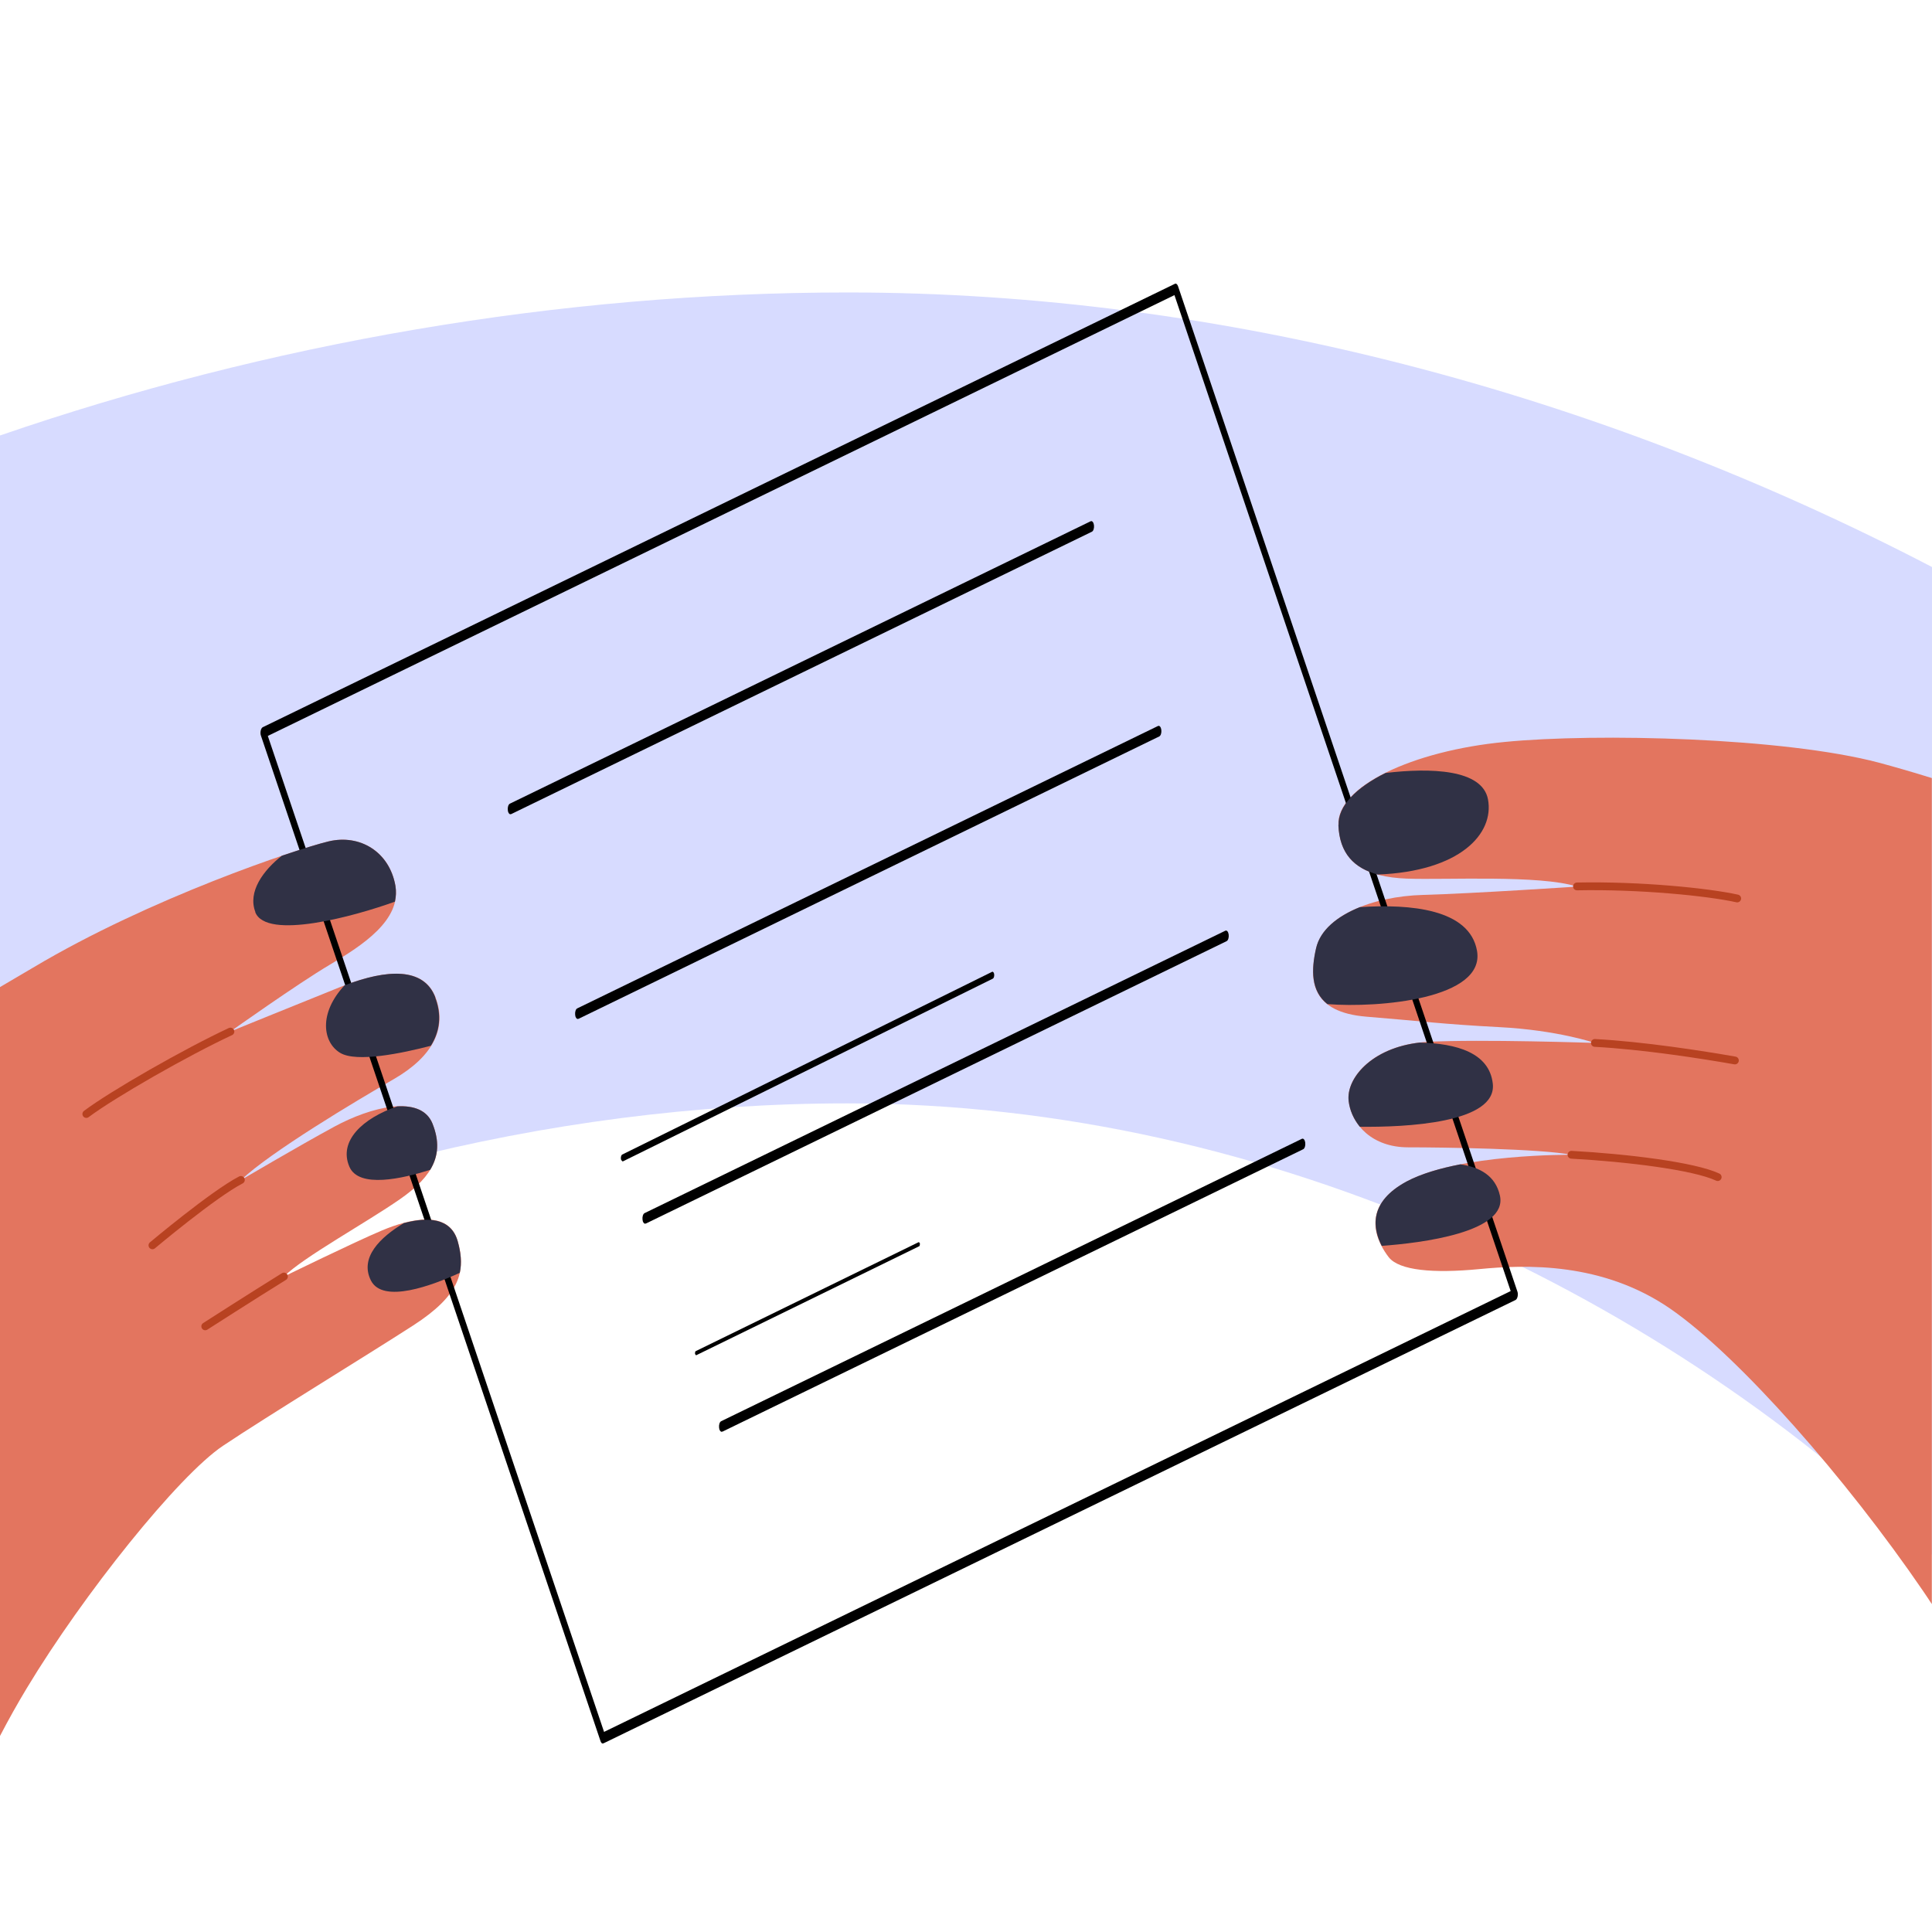
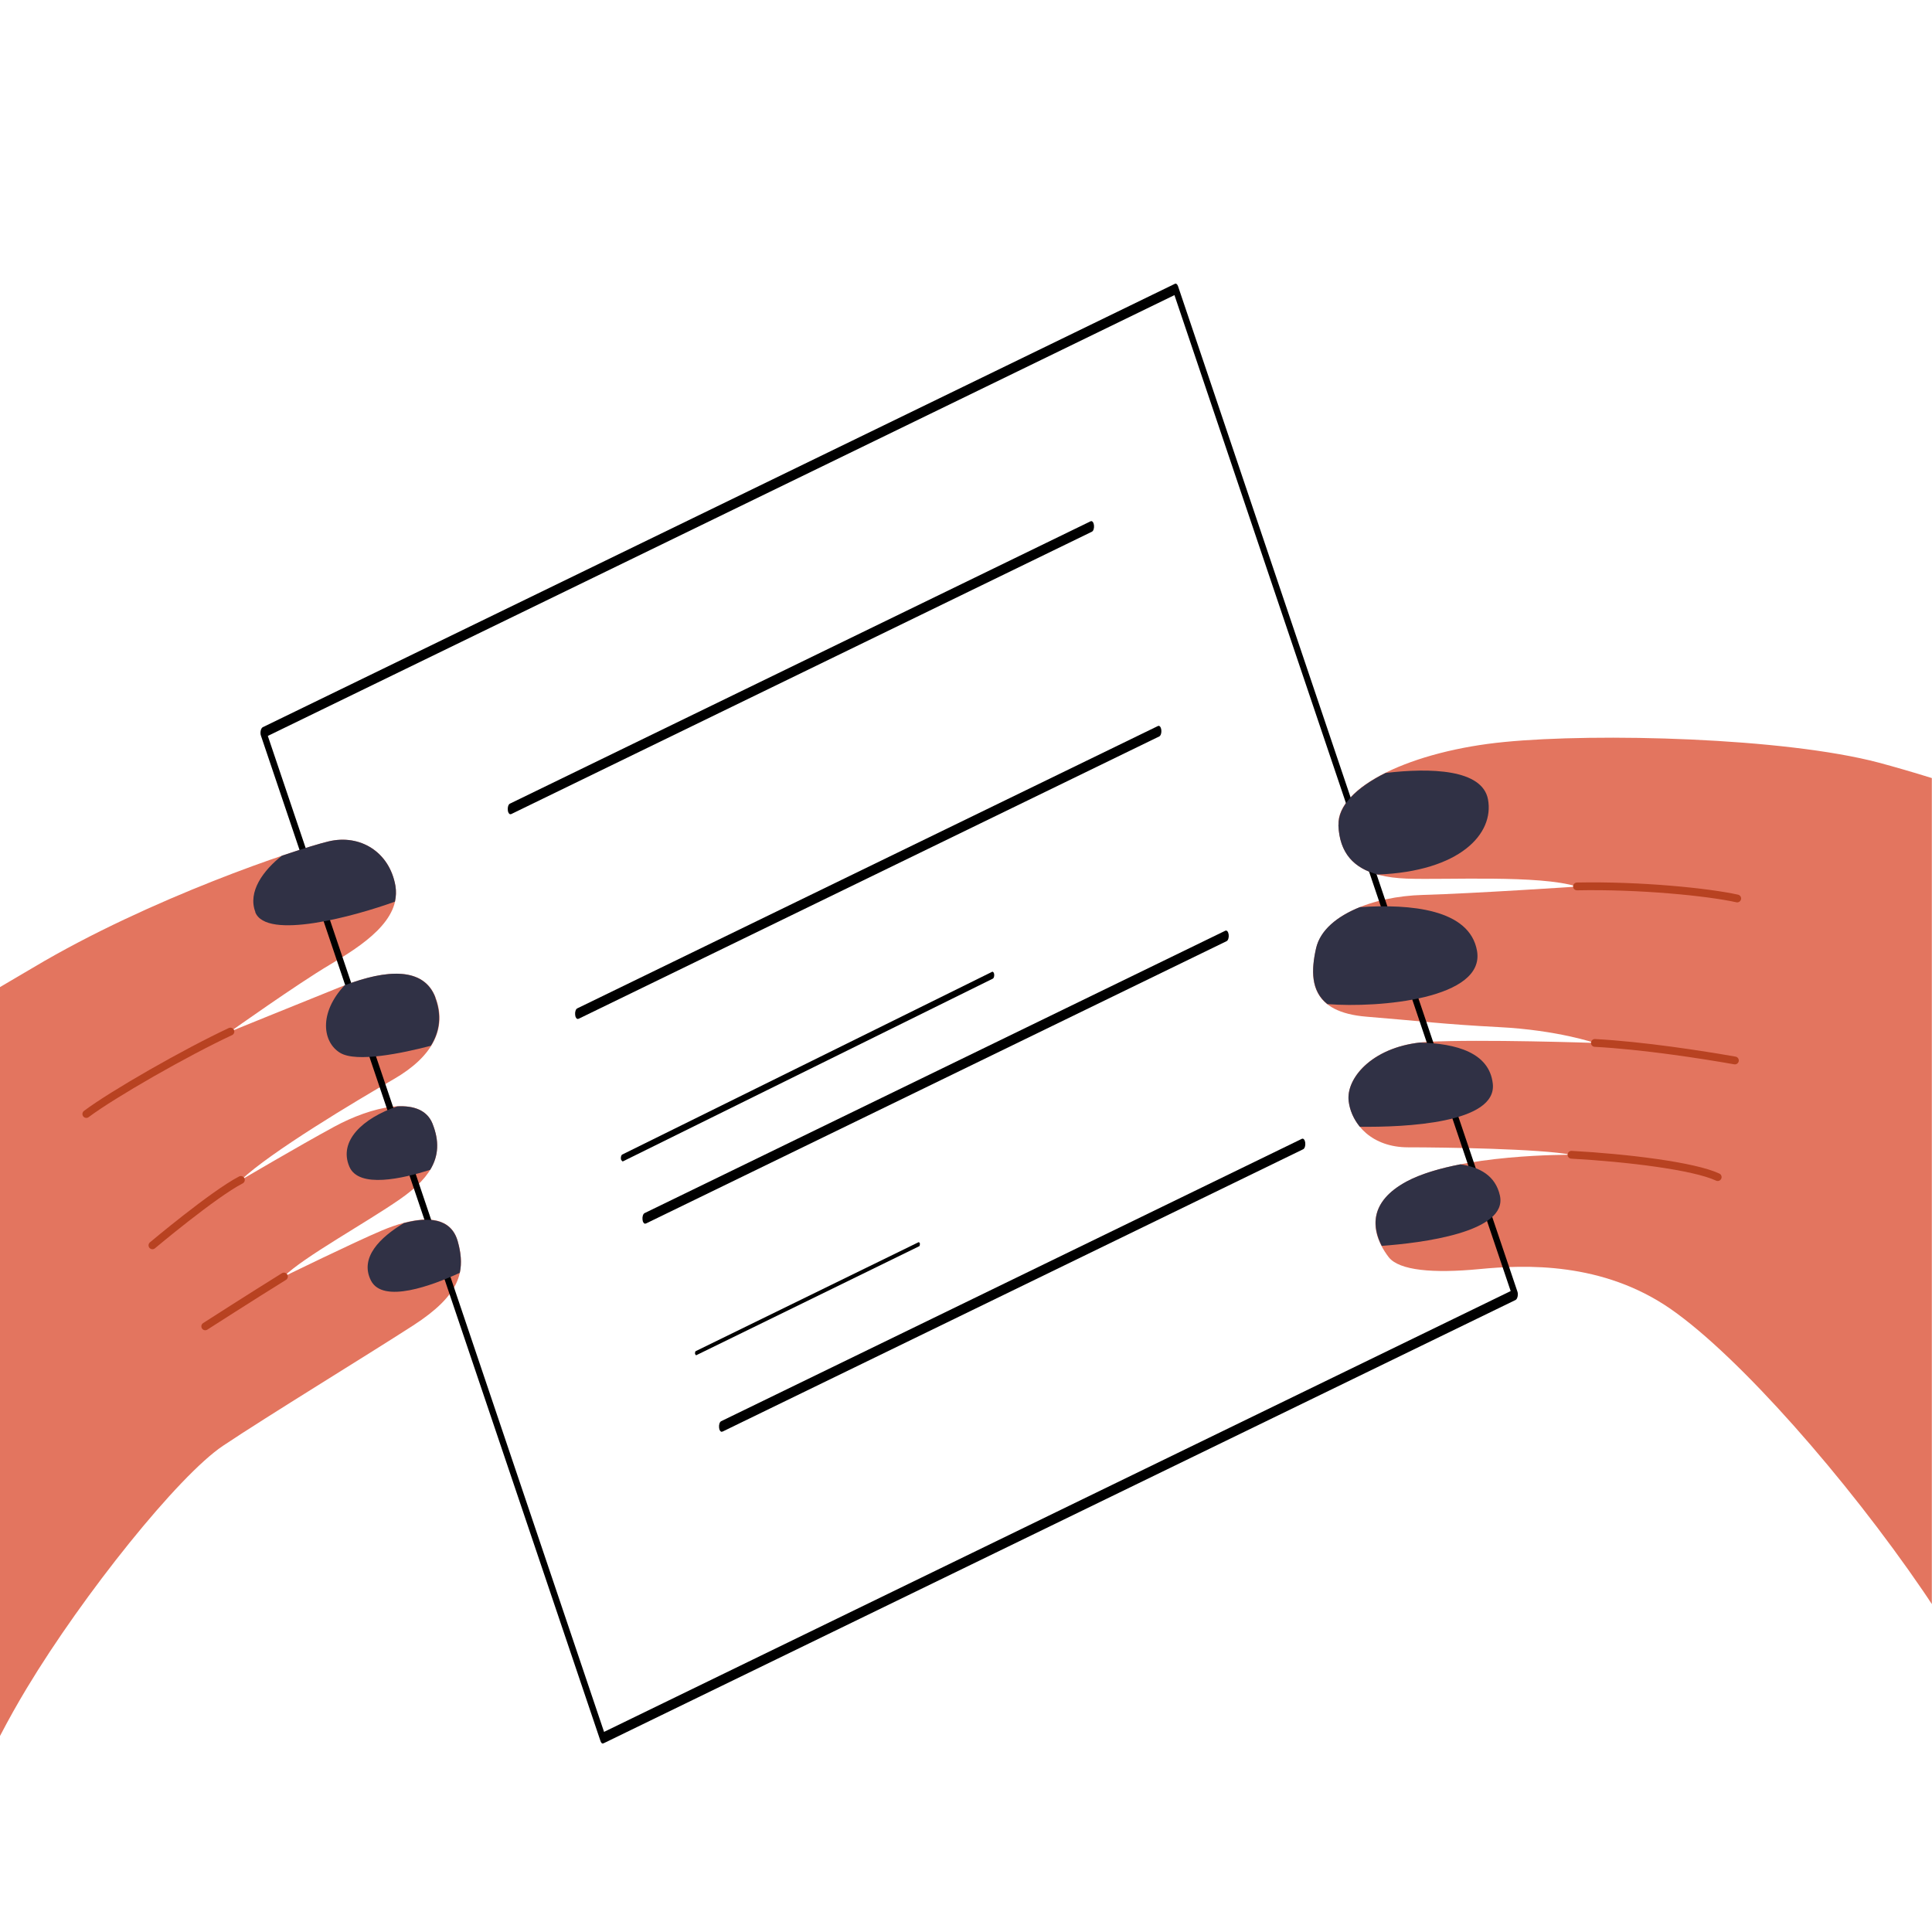
<svg xmlns="http://www.w3.org/2000/svg" id="Layer_1" viewBox="0 0 109 109">
  <defs>
    <style>.cls-1,.cls-2{fill:none;}.cls-1,.cls-3,.cls-4,.cls-5,.cls-6{stroke-width:0px;}.cls-2{stroke:#b84221;stroke-linecap:round;stroke-linejoin:round;stroke-width:.44px;}.cls-3{fill:#303145;}.cls-4{fill:#7887ff;opacity:.3;}.cls-5{fill:#000;}.cls-6{fill:#e3755f;}</style>
  </defs>
-   <path class="cls-4" d="M109,87.73V31.99c-18.8-9.79-40.01-15.49-61.18-15.49C31.52,16.5,15.1,19.37,0,24.57v49.84c13.35-7.59,30.77-12.16,47.82-12.16,24.14,0,46.44,11.18,61.18,25.47Z" />
  <path class="cls-6" d="M109,43.9c-1.06-.33-2.06-.62-2.99-.87-5.36-1.42-15.92-1.68-21.12-1.17-5.2.5-9.47,2.51-9.38,4.69s1.59,2.93,3.85,3.02c2.26.08,7.51-.22,9.61.45,0,0-5.84.39-8.69.47-2.85.08-5.61,1.17-6.03,3.02-.42,1.84-.25,3.6,2.85,3.85,3.1.25,4.25.42,7.51.59,3.27.17,5.36.89,5.36.89,0,0-6.42-.22-9.44-.06-3.02.17-4.61,2.01-4.44,3.35.17,1.34,1.34,2.6,3.35,2.6s7.46.08,9.22.42c0,0-6.4-.06-9.3,1.51-2.77,1.49-1.59,3.52-1.01,4.27.59.75,2.51.92,5.11.67,2.6-.25,6.95-.42,10.81,2.26,3.85,2.68,9.89,9.55,14.24,15.92.16.23.32.48.48.72v-46.61Z" />
  <path class="cls-6" d="M25.82,70.01c-.5-1.76-2.68-1.26-4.27-.59-1.59.67-5.53,2.6-5.53,2.6,1.09-1.09,4.61-3.02,6.54-4.36,1.93-1.34,2.51-2.6,1.84-4.27-.67-1.68-3.52-.92-5.53.17s-5.28,3.02-5.28,3.02c1.68-1.59,6.45-4.44,8.63-5.7,2.18-1.26,3.02-2.85,2.35-4.61-.67-1.76-2.85-1.59-5.36-.59-2.51,1.01-6.2,2.51-6.2,2.51,0,0,3.77-2.68,5.61-3.77,1.84-1.09,4.02-2.51,3.69-4.44s-2.01-2.93-3.77-2.51c-1.76.42-10.06,3.18-16.67,7.12C1.2,54.98.59,55.34,0,55.69v42.25c.49-.94,1-1.85,1.52-2.71,3.18-5.28,8.55-11.98,11.06-13.66,2.51-1.68,8.13-5.11,10.73-6.79,2.6-1.68,3.02-3.02,2.51-4.78Z" />
  <path class="cls-5" d="M34.01,98.37c-.05,0-.1-.05-.13-.14L14.72,41.5c-.03-.08-.03-.19-.01-.28.02-.09.06-.16.11-.19l51.47-25.02c.06-.03.13.02.17.13l19.15,56.73c.03.08.03.19.01.28-.02.09-.06.16-.11.19l-51.47,25.02s-.03,0-.04,0ZM15.11,41.52l18.97,56.19,51.15-24.87-18.97-56.19L15.11,41.52Z" />
  <path class="cls-5" d="M28.8,45.94c-.07,0-.14-.09-.15-.23-.02-.16.03-.33.12-.37l32.76-15.93c.09-.04.17.06.19.22s-.03.33-.12.37l-32.76,15.93s-.03,0-.04,0Z" />
  <path class="cls-5" d="M32.6,57.49c-.07,0-.14-.09-.15-.23-.02-.16.03-.33.12-.37l32.76-15.93c.09-.04.17.06.19.22.02.16-.03.33-.12.37l-32.76,15.93s-.03,0-.04,0Z" />
  <path class="cls-5" d="M36.4,69.04c-.07,0-.14-.09-.15-.23-.02-.16.03-.33.12-.37l32.76-15.93c.09-.04.17.06.19.22.02.16-.03.33-.12.37l-32.76,15.93s-.03,0-.04,0Z" />
  <path class="cls-5" d="M40.72,80.78c-.07,0-.14-.09-.15-.23-.02-.16.03-.33.12-.37l32.76-15.93c.09-.04.17.06.19.22.02.16-.03.33-.12.37l-32.76,15.93s-.03,0-.04,0Z" />
  <path class="cls-5" d="M39.27,76.46s-.05-.04-.06-.09c0-.06.01-.13.04-.14l12.58-6.15s.07.02.07.09c0,.06-.01.13-.04.14l-12.58,6.15s-.01,0-.01,0Z" />
  <path class="cls-5" d="M35.13,65.53s-.09-.06-.1-.15c-.01-.11.02-.21.07-.24l20.87-10.31c.05-.03.11.04.12.14.01.11-.02.21-.07.24l-20.87,10.31s-.02,0-.02,0Z" />
  <path class="cls-3" d="M77.95,70.29c2.21-.16,7.15-.76,6.67-2.85-.25-1.1-1.12-1.59-2.23-1.75-1.13.22-2.21.53-3.02.96-2.18,1.17-1.91,2.67-1.42,3.63Z" />
  <path class="cls-3" d="M83.33,53.64c-.42-2.36-3.77-2.65-6.61-2.46-1.29.52-2.24,1.3-2.47,2.32-.28,1.23-.29,2.41.64,3.15,2.93.23,8.92-.3,8.44-3.01Z" />
  <path class="cls-3" d="M84.22,61.13c-.2-1.74-2.05-2.26-4.12-2.31-2.73.31-4.17,2.04-4.01,3.31.06.51.28,1.01.63,1.44,2.52.03,7.76-.19,7.5-2.44Z" />
  <path class="cls-3" d="M75.51,46.55c.06,1.6.89,2.43,2.22,2.79,4.64-.18,6.58-2.3,6.22-4.24-.32-1.71-3.25-1.79-5.78-1.49-1.67.83-2.69,1.87-2.65,2.94Z" />
  <path class="cls-2" d="M88.97,50.01c3.55-.07,7.36.31,9.04.68" />
  <path class="cls-2" d="M89.98,58.84c2.75.15,6.02.66,7.9.99" />
  <path class="cls-2" d="M88.66,65.15c3.1.17,6.91.63,8.25,1.26" />
  <path class="cls-3" d="M14.4,51.46c.62,1.6,5.59.24,7.88-.59.06-.28.08-.58.03-.89-.34-1.93-2.01-2.93-3.77-2.51-.47.11-1.4.39-2.64.81-1.04.82-1.94,2.03-1.49,3.18Z" />
  <path class="cls-3" d="M22.81,68.99c-1.36.81-2.54,1.96-1.88,3.26.68,1.32,3.47.27,5.01-.44.12-.57.06-1.15-.12-1.79-.38-1.32-1.7-1.37-3.01-1.02Z" />
  <path class="cls-3" d="M24.4,63.39c-.31-.76-1.06-1.02-1.99-.97-1.95.67-3.32,1.95-2.7,3.4.53,1.25,3.02.67,4.56.18.48-.79.52-1.63.13-2.61Z" />
-   <path class="cls-3" d="M24.56,56.27c-.65-1.7-2.71-1.6-5.12-.68-1.48,1.58-1.23,3.22-.25,3.81.93.56,3.51.02,5.12-.4.52-.84.61-1.76.24-2.73Z" />
+   <path class="cls-3" d="M24.56,56.27c-.65-1.7-2.71-1.6-5.12-.68-1.48,1.58-1.23,3.22-.25,3.81.93.56,3.51.02,5.12-.4.52-.84.61-1.76.24-2.73" />
  <path class="cls-2" d="M13,58.2c-2.51,1.17-6.62,3.52-8.13,4.65" />
  <path class="cls-2" d="M13.59,66.57c-1.55.8-4.99,3.69-4.99,3.69" />
  <path class="cls-2" d="M16.02,72.02c-1.76,1.09-4.44,2.81-4.44,2.81" />
  <rect class="cls-1" width="109" height="109" />
</svg>